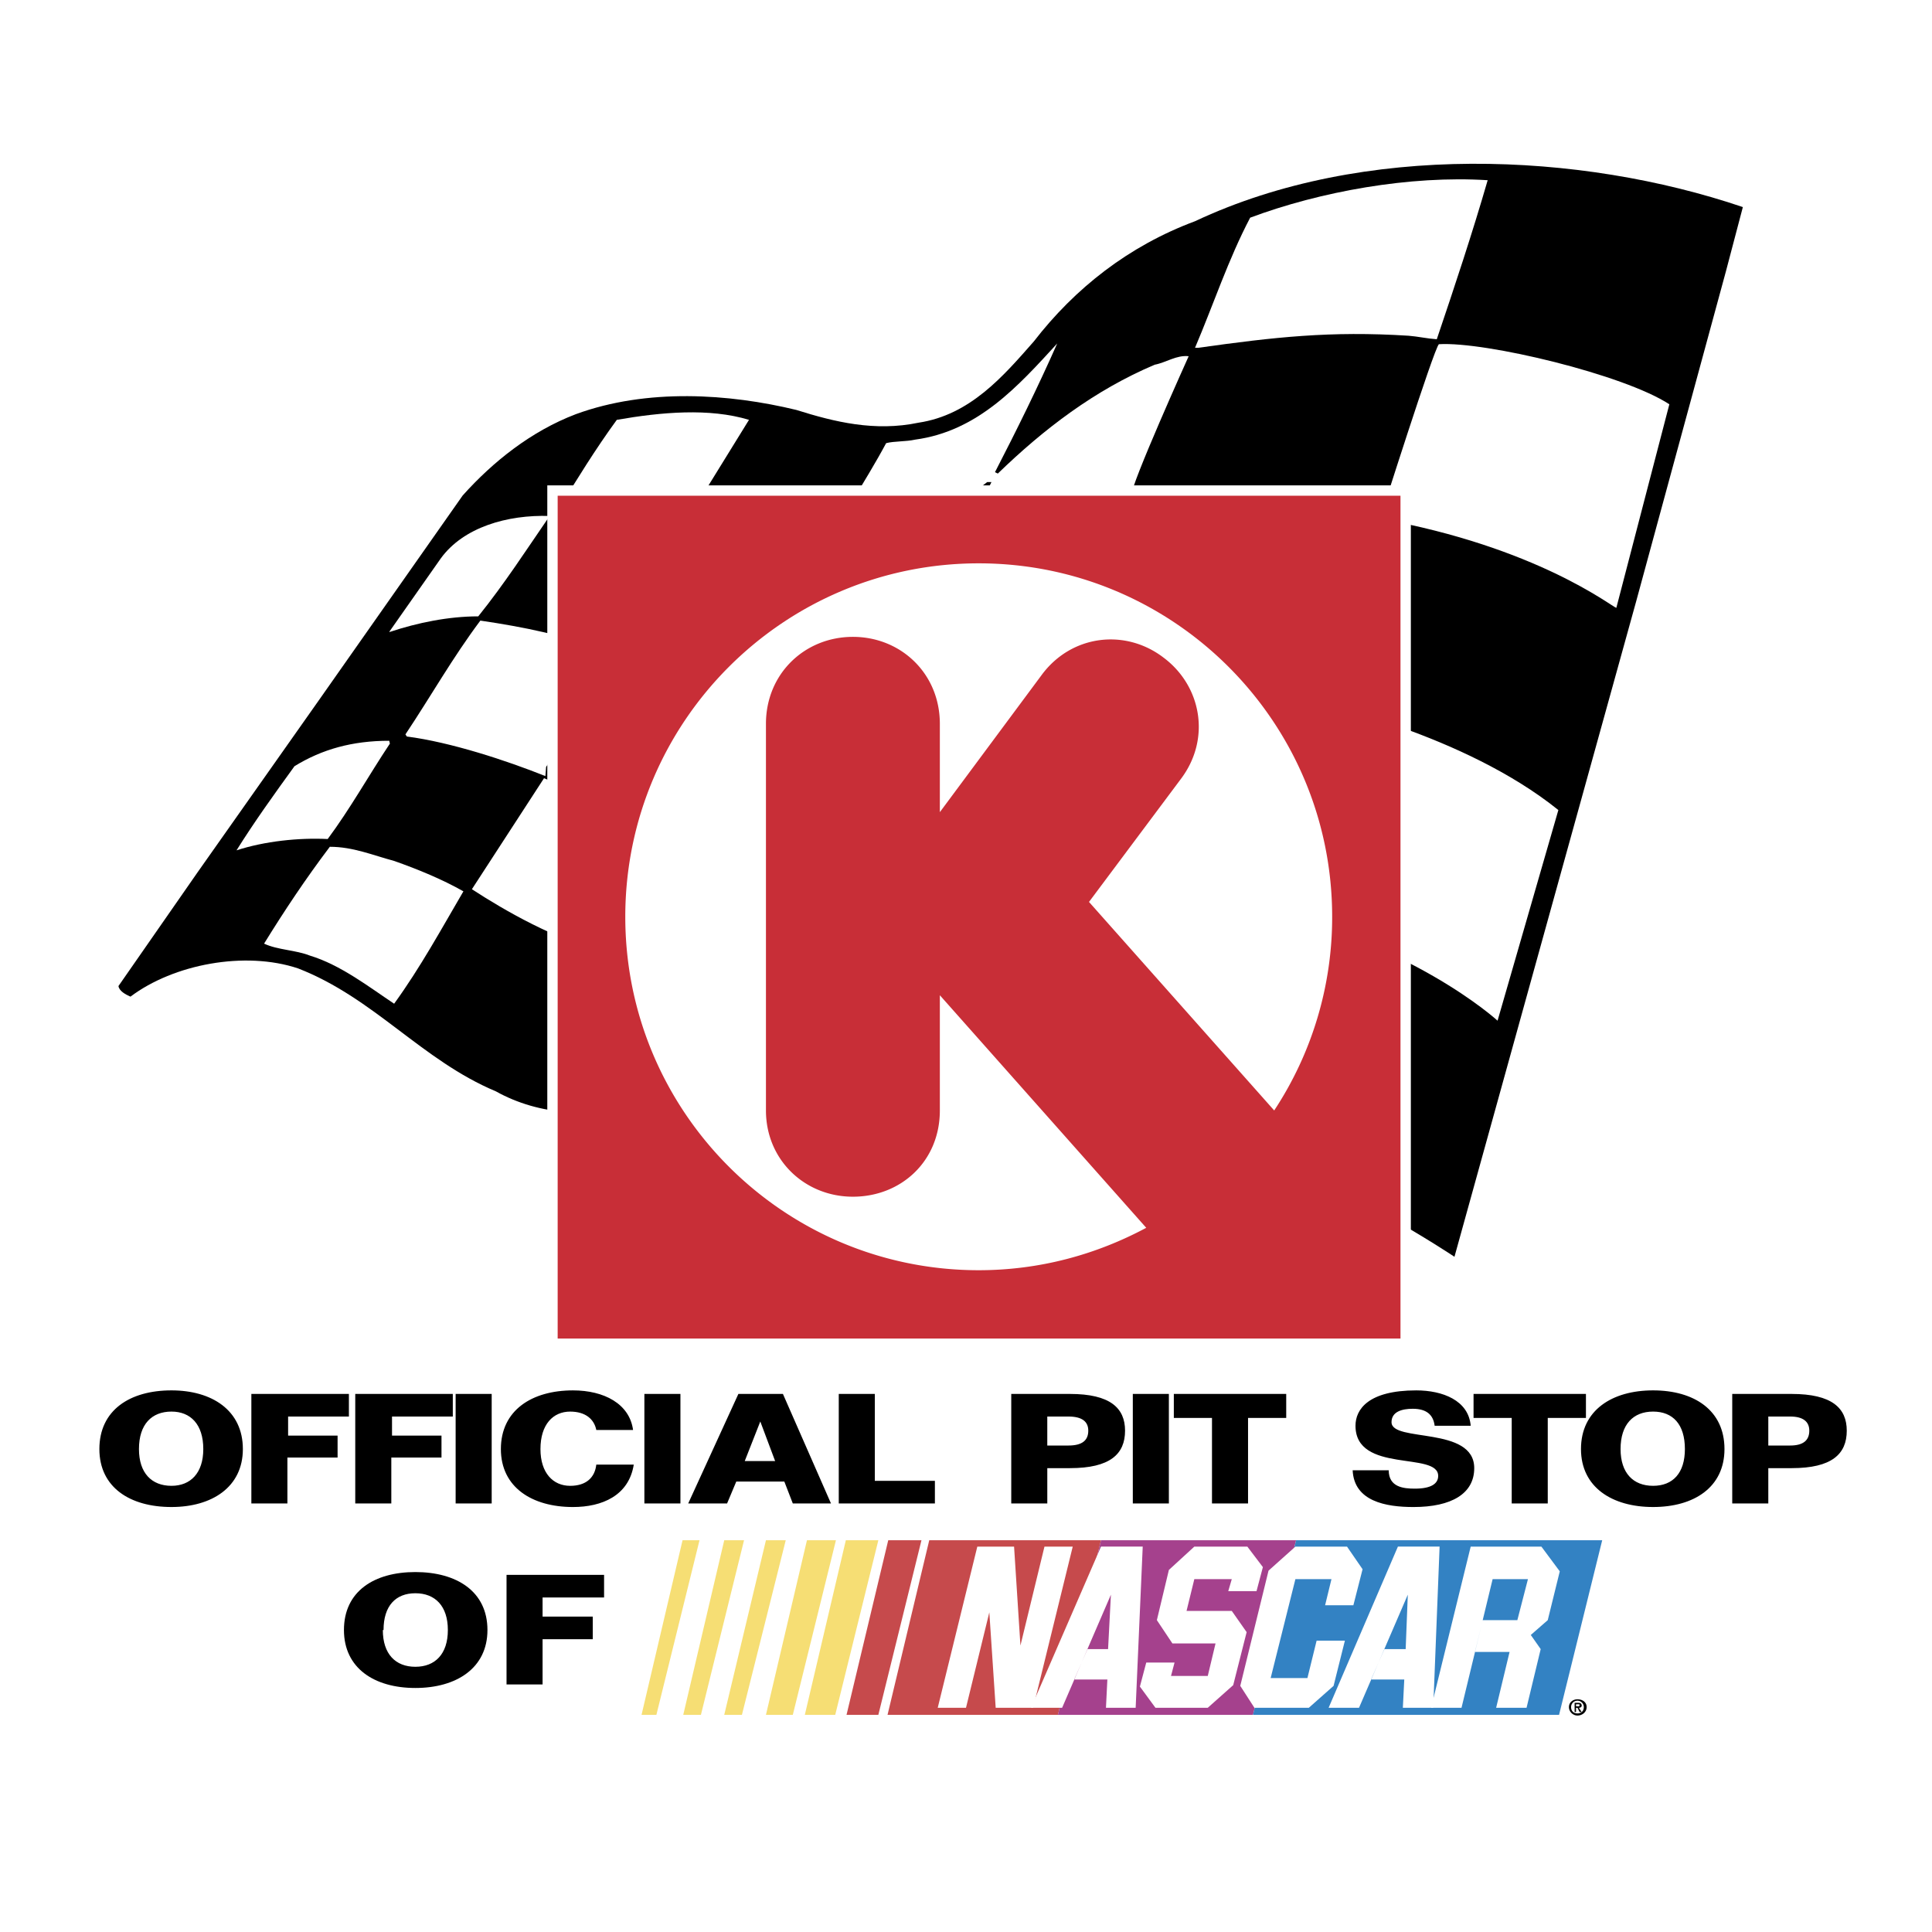
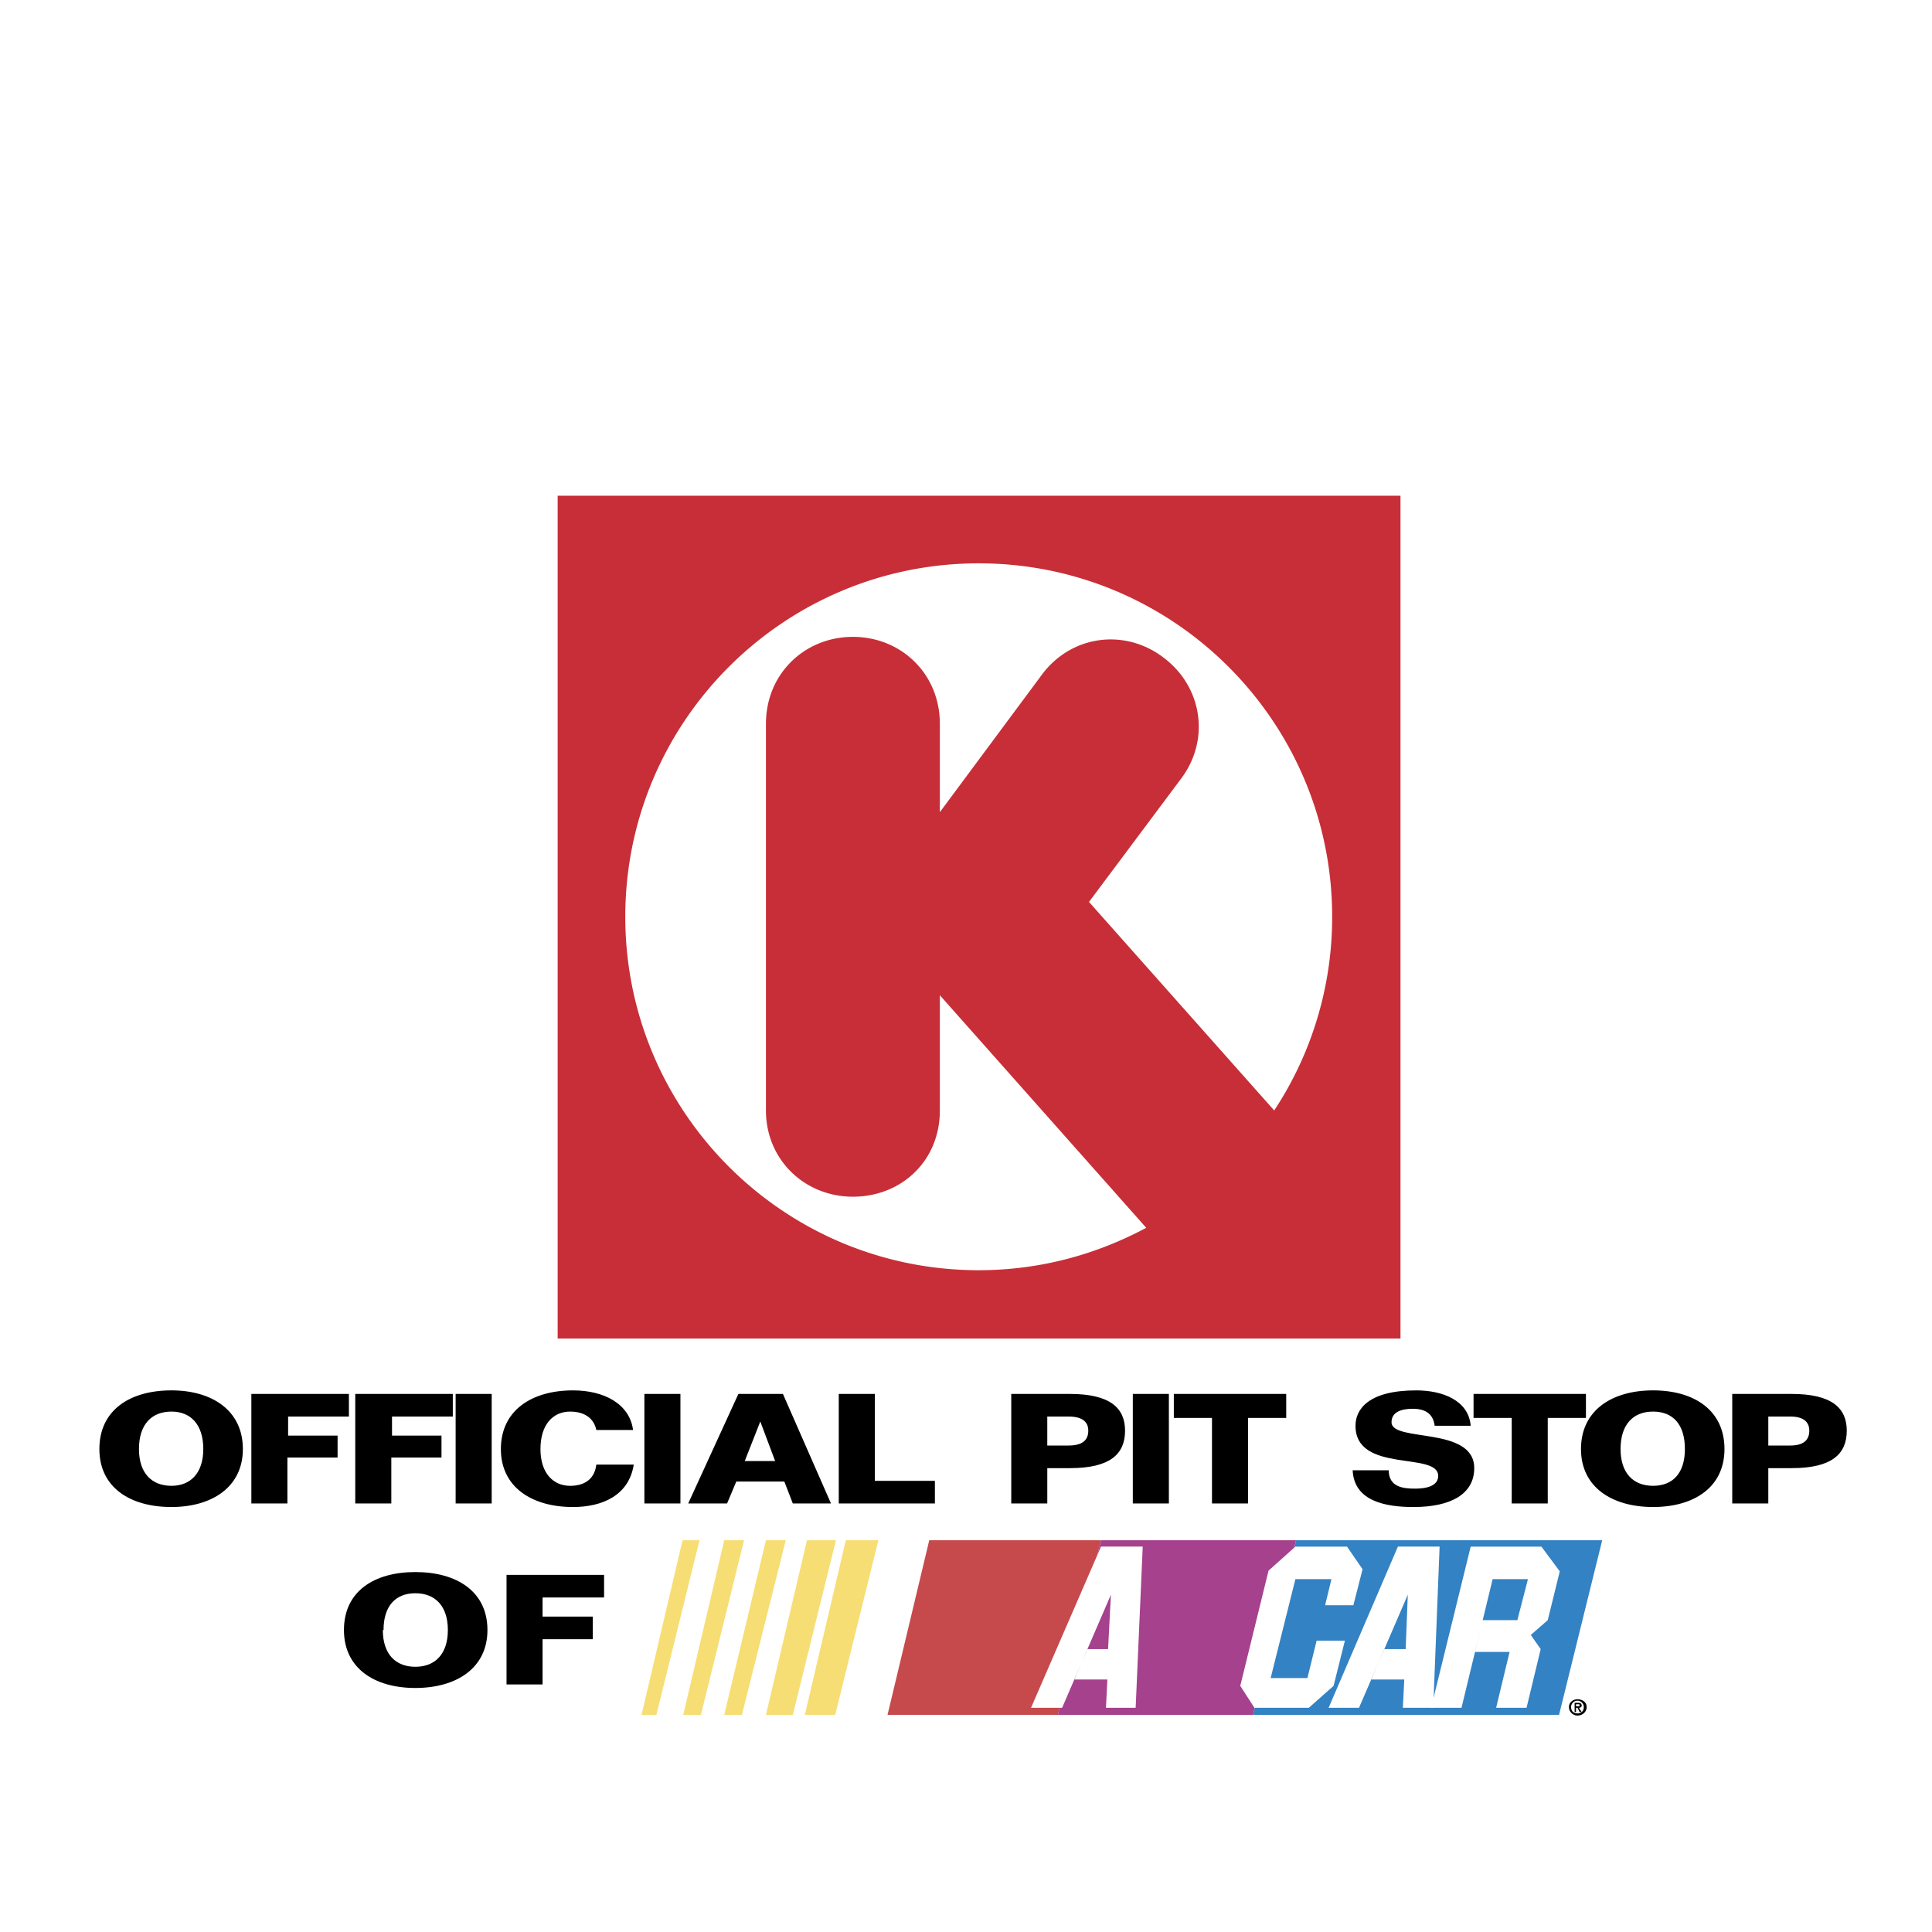
<svg xmlns="http://www.w3.org/2000/svg" width="2500" height="2500" viewBox="0 0 192.756 192.756">
  <g fill-rule="evenodd" clip-rule="evenodd">
-     <path fill="#fff" d="M0 0h192.756v192.756H0V0z" />
    <path d="M8.504 99.295l3.526 3.314s11.002-5.43 16.714-3.525c7.969 3.033 11.002 8.674 18.83 11.99 4.443 2.537 8.675 2.961 14.599 2.326 10.579-1.199 19.465-13.188 29.832-8.182 8.393 4.021 16.292 4.656 24.965 8.676 19.889 8.604 29.691 16.221 29.691 16.221l30.82-111.994c-17.068-5.783-40.977-6.841-55.785 0-4.938 1.623-12.695 6.065-17.914 11.496-3.244 3.667-6.699 7.688-12.06 8.604-4.654.917-8.815-.141-12.835-1.34-6.982-1.693-14.599-1.269-22.075 1.481-4.655 1.833-8.604 4.937-11.778 8.534L8.504 99.295z" fill="#fff" />
    <path d="M115.49 109.875c-7.264-4.232-14.951-7.971-23.767-8.182-10.367-.354-18.759 4.654-27.293 8.109-5.148 1.904-10.649 1.482-14.951-.916-7.405-3.104-12.13-9.309-19.747-12.271-5.289-1.763-12.412-.423-16.714 2.82-.494-.211-1.128-.562-1.199-1.057l7.898-11.355 12.131-17.208 14.316-20.382c3.033-3.385 6.841-6.417 11.285-8.11 7.123-2.609 15.303-2.045 22.003-.423 3.808 1.199 7.828 2.186 12.201 1.27 5.148-.776 8.462-4.655 11.496-8.11 4.09-5.29 9.451-9.521 16.08-11.989 16.785-7.899 38.436-6.912 54.656-1.411l-1.691 6.417-8.957 32.936-18.125 65.377c-.001.001-10.721-7.265-29.622-15.515z" fill="#fff" />
-     <path d="M115.49 109.875c-7.264-4.232-14.951-7.971-23.767-8.182-10.367-.354-18.759 4.654-27.293 8.109-5.148 1.904-10.649 1.482-14.951-.916-7.405-3.104-12.13-9.309-19.747-12.271-5.289-1.763-12.412-.423-16.714 2.82-.494-.211-1.128-.562-1.199-1.057l7.898-11.355 12.131-17.208 14.316-20.382c3.033-3.385 6.841-6.417 11.285-8.11 7.123-2.609 15.303-2.045 22.003-.423 3.808 1.199 7.828 2.186 12.201 1.27 5.148-.776 8.462-4.655 11.496-8.11 4.09-5.29 9.451-9.521 16.08-11.989 16.785-7.899 38.436-6.912 54.656-1.411l-1.691 6.417-8.957 32.936-18.125 65.377c-.001.001-10.721-7.265-29.622-15.515z" />
    <path d="M125.293 85.966c-5.994-2.892-19.111-3.879-26.518-3.033-2.679 5.572-4.865 11.355-7.192 17.067 1.622.494 3.667.283 5.431.635 6.629 1.412 15.232 4.938 20.945 8.533 0 0 6.205-20.592 7.334-23.202zM69.931 105.643c2.327-4.795 4.796-9.592 6.982-14.387-1.975.635-3.667 2.187-5.712 3.033-3.244 1.34-7.264 2.046-10.79 1.411-2.469 4.231-3.245 7.616-5.572 11.989 5.43 1.832 10.508.211 15.092-2.046zM46.235 88.928c-2.116-1.199-4.514-2.187-6.912-3.033-2.116-.564-4.09-1.411-6.417-1.411-2.398 3.174-4.514 6.348-6.559 9.662 1.34.635 3.174.635 4.584 1.199 3.032.917 5.854 3.103 8.392 4.796 2.61-3.596 4.725-7.475 6.912-11.213zM60.199 94.923c2.327-4.02 4.796-8.11 6.771-12.201-4.866-.776-8.181-3.315-12.694-5.078-2.469 3.809-7.194 11.072-7.194 11.072 3.243 2.117 8.392 5.078 13.117 6.207zM98.424 82.51l6.629-15.163c7.193-1.552 14.387-2.257 20.523.494l5.783 2.257c2.326-5.995 4.02-12.271 6.346-18.336 15.656 2.821 23.062 8.745 23.557 8.886l5.289-20.312c-4.514-2.962-18.338-6.276-22.992-5.995-.492.423-5.854 17.349-5.854 17.349-7.758-2.327-15.867-3.526-24.824-2.257-.141-.917 5.713-13.893 5.713-13.893-1.199-.141-2.258.634-3.385.846-5.996 2.539-11.072 6.418-15.656 10.861l-.283-.141c2.186-4.231 4.303-8.533 6.207-12.835-3.879 4.231-7.898 8.745-14.176 9.591-.917.211-2.116.141-2.892.353-2.116 3.949-4.796 7.758-6.559 11.707 7.405.635 11.425-3.103 16.009-7.334l.635-.494h.424l-6.49 13.118c5.996-4.866 11.849-9.874 19.958-11.566l.213.212-7.547 17.208-.281.282c-7.97.635-14.388 3.738-19.677 8.463-2.045 4.443-4.514 9.026-6.348 13.47 5.925-3.244 12.413-5.572 19.678-6.771z" fill="#fff" />
    <path d="M84.882 75.599c1.975-4.161 4.373-8.322 6.065-12.624-4.302 3.314-9.38 6.347-15.728 5.995-.353.705-.917 1.058-1.128 1.833l-6.136 11.284c.635.353 1.622.423 2.609.282 5.855-.494 10.017-3.808 14.318-6.77zM32.694 83.709c2.257-3.033 4.091-6.347 6.206-9.521l-.07-.282c-3.667 0-6.7.846-9.45 2.539-2.045 2.821-4.02 5.572-5.783 8.392 2.82-.916 6.205-1.269 9.097-1.128zM54.486 76.516c2.539-3.738 3.597-7.546 6.065-11.355 4.726 1.411 9.31 2.892 14.387 3.385 2.186-4.09 4.302-8.181 6.206-12.271-1.833-.353-3.667-.635-5.43-.987l-7.758-1.693-.494.423-6.7 10.861-.353.07c-3.95-1.552-8.181-2.397-12.483-3.032-2.75 3.667-4.937 7.546-7.476 11.354l.141.211c4.373.564 9.944 2.398 13.823 3.95l.072-.916zM47.716 61.494c2.609-3.244 4.796-6.629 7.123-10.015-4.231-.141-8.604 1.128-10.861 4.232l-5.148 7.334h.07c2.751-.916 5.854-1.551 8.816-1.551zM74.727 41.888c-3.95-1.199-8.745-.776-13.188 0-2.115 2.892-4.02 5.995-5.924 9.098l.07.141c4.02.282 7.828 1.27 11.778 2.045l.776-.776 6.488-10.508zM143.348 33.848c1.764-5.219 3.525-10.508 5.078-15.868-7.758-.493-16.715 1.128-23.697 3.738-2.186 4.161-3.666 8.674-5.5 12.977h.352c7.547-1.058 13.119-1.693 20.947-1.199.915.07 1.831.282 2.82.352zM131.359 70.098s14.668 3.103 24.119 10.72l-6.066 21.016s-8.744-8.04-25.035-11.425c0 0 5.008-16.502 6.982-20.311z" fill="#fff" />
    <path fill="#c82e37" stroke="#fff" stroke-width="1.034" stroke-miterlimit="2.613" d="M55.121 134.064h85.123V48.941H55.121v85.123z" />
    <path d="M117.818 77.715c3.031-4.02 2.045-9.309-1.764-12.13-3.809-2.892-9.168-2.257-12.131 1.763L93.769 81.029v-8.815c0-5.007-3.879-8.674-8.675-8.674-4.796 0-8.675 3.667-8.675 8.674v38.577c0 4.938 3.879 8.604 8.675 8.604 4.795 0 8.675-3.525 8.675-8.604V99.295l20.592 23.203c-5.006 2.68-10.648 4.232-16.715 4.232-19.464 0-35.261-15.799-35.261-35.263 0-19.465 15.797-35.263 35.261-35.263 19.467 0 35.264 15.798 35.264 35.263a34.995 34.995 0 0 1-5.783 19.324L108.65 89.986l9.168-12.271zM142.008 131.666c0-1.27 1.129-2.396 2.398-2.396 1.34 0 2.396 1.127 2.396 2.396a2.377 2.377 0 0 1-2.396 2.398c-1.269 0-2.398-1.058-2.398-2.398zm4.513 0c0-1.129-.916-2.045-2.115-2.045a2.047 2.047 0 0 0-2.047 2.045c0 1.199.918 2.115 2.047 2.115 1.199 0 2.115-.916 2.115-2.115zm-.916 1.34h-.354l-.775-1.199h-.635v1.199h-.283v-2.68h1.129c.283 0 .494.07.705.141.141.143.283.354.283.564 0 .564-.354.775-.848.775l.778 1.2zm-1.199-1.481c.352 0 .916.07.916-.494 0-.422-.352-.422-.705-.422h-.775v.916h.564z" fill="#fff" />
    <path d="M24.231 144.572c0-3.879-3.103-5.854-7.123-5.854-4.161 0-7.193 1.975-7.193 5.854 0 3.809 3.032 5.783 7.193 5.783 4.02 0 7.123-1.974 7.123-5.783zm-10.367 0c0-2.469 1.27-3.738 3.244-3.738 1.904 0 3.174 1.27 3.174 3.738 0 2.398-1.27 3.668-3.174 3.668-1.975 0-3.244-1.269-3.244-3.668zM25.078 150.002h3.596v-4.584h5.007v-2.186h-4.936v-1.904h6.065v-2.256h-9.732v10.93zM35.444 150.002h3.598v-4.584h5.006v-2.186h-4.936v-1.904h6.065v-2.256h-9.733v10.93zM45.459 150.002h3.597v-10.93h-3.597v10.93zM63.161 142.668c-.353-2.609-2.892-3.949-5.995-3.949-4.09 0-7.193 1.975-7.193 5.854 0 3.809 3.103 5.783 7.193 5.783 2.892 0 5.572-1.129 6.065-4.232h-3.738c-.141 1.271-.987 2.117-2.609 2.117-1.693 0-2.962-1.27-2.962-3.668 0-2.469 1.269-3.738 2.962-3.738 1.552 0 2.397.775 2.609 1.834h3.668v-.001zM64.29 150.002h3.596v-10.93H64.29v10.93zM75.855 141.822l1.481 3.949h-3.033l1.552-3.949zm-3.314 8.18l.917-2.186h4.795l.846 2.186h3.809l-4.796-10.93h-4.443l-5.007 10.93h3.879zM93.275 150.002v-2.256H87.28v-8.674h-3.596v10.93h9.591zM100.893 150.002h3.596v-3.525h2.258c4.02 0 5.5-1.41 5.5-3.738 0-2.256-1.48-3.666-5.5-3.666h-5.854v10.929zm3.595-8.674h2.115c1.34 0 1.975.494 1.975 1.41 0 .988-.635 1.482-1.975 1.482h-2.115v-2.892zM113.021 150.002h3.598v-10.93h-3.598v10.93zM124.518 150.002v-8.533h3.808v-2.397h-11.213v2.397h3.807v8.533h3.598zM146.732 142.246c-.211-2.539-2.82-3.527-5.43-3.527-4.797 0-6.064 1.904-6.064 3.527 0 4.795 8.25 2.537 8.25 5.006 0 .775-.705 1.27-2.326 1.27-1.129 0-2.609-.141-2.609-1.834h-3.598c.141 3.104 3.314 3.668 6.064 3.668 3.809 0 6.066-1.34 6.066-3.879 0-4.23-8.252-2.539-8.252-4.584 0-1.059 1.059-1.34 2.115-1.34 1.34 0 2.045.564 2.188 1.693h3.596zM154.42 150.002v-8.533h3.809v-2.397h-11.213v2.397h3.808v8.533h3.596zM172.051 144.572c0-3.879-3.031-5.854-7.123-5.854-4.09 0-7.193 1.975-7.193 5.854 0 3.809 3.104 5.783 7.193 5.783 4.092 0 7.123-1.974 7.123-5.783zm-10.367 0c0-2.469 1.27-3.738 3.244-3.738s3.174 1.27 3.174 3.738c0 2.398-1.199 3.668-3.174 3.668s-3.244-1.269-3.244-3.668zM172.826 150.002h3.598v-3.525h2.328c4.02 0 5.5-1.41 5.5-3.738 0-2.256-1.48-3.666-5.5-3.666h-5.926v10.929zm3.598-8.674h2.186c1.27 0 1.904.494 1.904 1.41 0 .988-.635 1.482-1.904 1.482h-2.186v-2.892zM48.633 162.627c0-3.879-3.103-5.783-7.194-5.783-4.09 0-7.123 1.904-7.123 5.783 0 3.809 3.033 5.783 7.123 5.783 4.091 0 7.194-1.974 7.194-5.783zm-10.367 0c0-2.398 1.199-3.668 3.173-3.668s3.244 1.27 3.244 3.668-1.27 3.668-3.244 3.668-3.244-1.27-3.244-3.668h.071zM50.537 168.057h3.596v-4.514h5.008v-2.256h-5.008v-1.904h6.136v-2.256h-9.732v10.93z" />
    <path fill="#c64a4c" d="M105.547 171.09l4.301-17.42H92.711l-4.161 17.42h16.997z" />
    <path fill="#a5418d" d="M125.012 171.09l4.3-17.42h-19.464l-4.301 17.42h19.465z" />
    <path fill="#3382c3" d="M155.549 171.09l4.303-17.42h-30.54l-4.3 17.42h30.537z" />
-     <path fill="#c64a4c" d="M87.633 171.09l4.302-17.42H88.62l-4.161 17.42h3.174z" />
    <path fill="#f6de74" d="M83.331 171.09l4.302-17.42h-3.244l-4.091 17.42h3.033zM79.099 171.09l4.303-17.42H80.51l-4.091 17.42h2.68zM74.022 171.09l4.372-17.42h-1.975l-4.161 17.42h1.764zM69.931 171.09l4.302-17.42h-1.975l-4.09 17.42h1.763zM65.488 171.09l4.302-17.42h-1.692l-4.091 17.42h1.481z" />
    <path d="M156.535 170.314c0 .494.424.846.848.846.492 0 .916-.352.916-.846s-.424-.775-.916-.775c-.424 0-.848.281-.848.775zm.213 0a.63.63 0 0 1 .635-.635c.352 0 .635.281.635.635 0 .422-.283.635-.635.635-.354 0-.635-.213-.635-.635zm.352.495h.141v-.424h.143l.211.424h.211l-.281-.424c.141 0 .281-.07.281-.211 0-.213-.141-.283-.352-.283h-.354v.918zm.14-.778h.213c.07 0 .141 0 .141.07 0 .143-.07.143-.141.143h-.213v-.213z" />
-     <path fill="#fff" d="M97.506 154.305h3.668l.635 9.873 2.398-9.873h2.82l-3.949 16.08H99.34l-.635-9.522-2.327 9.522h-2.821l3.949-16.08zM119.158 154.305h5.289l1.551 2.045-.635 2.398h-2.82l.352-1.199h-3.737l-.777 3.174h4.514l1.482 2.115-1.34 5.289-2.539 2.258h-5.219l-1.552-2.115.634-2.399h2.823l-.354 1.34h3.668l.775-3.244h-4.302l-1.551-2.326 1.199-5.008 2.539-2.328z" />
    <path fill="#fff" d="M107.168 167.564h3.314l-.14 2.821h2.963l.705-16.08h-4.162l-6.981 16.08h3.102l4.867-11.283-.283 5.429h-2.045l-1.34 3.033zM136.789 167.564h3.315l-.141 2.821h3.031l.635-16.08h-4.16l-6.912 16.08h3.033l4.867-11.283-.213 5.429h-2.115l-1.34 3.033zM126.562 156.703l-2.82 11.496 1.41 2.186h5.43l2.469-2.186 1.129-4.513h-2.821l-.918 3.736h-3.668l2.469-9.873h3.598l-.635 2.609h2.82l.918-3.596-1.552-2.257h-5.149l-2.68 2.398z" />
    <path fill="#fff" d="M146.732 154.305l-3.949 16.08h3.033l3.104-12.836h3.525l-1.058 4.092h-3.455l-.776 3.171h3.455l-1.34 5.573h3.034l1.41-5.854-.988-1.41 1.693-1.48 1.199-4.868-1.834-2.468h-7.053z" />
  </g>
</svg>